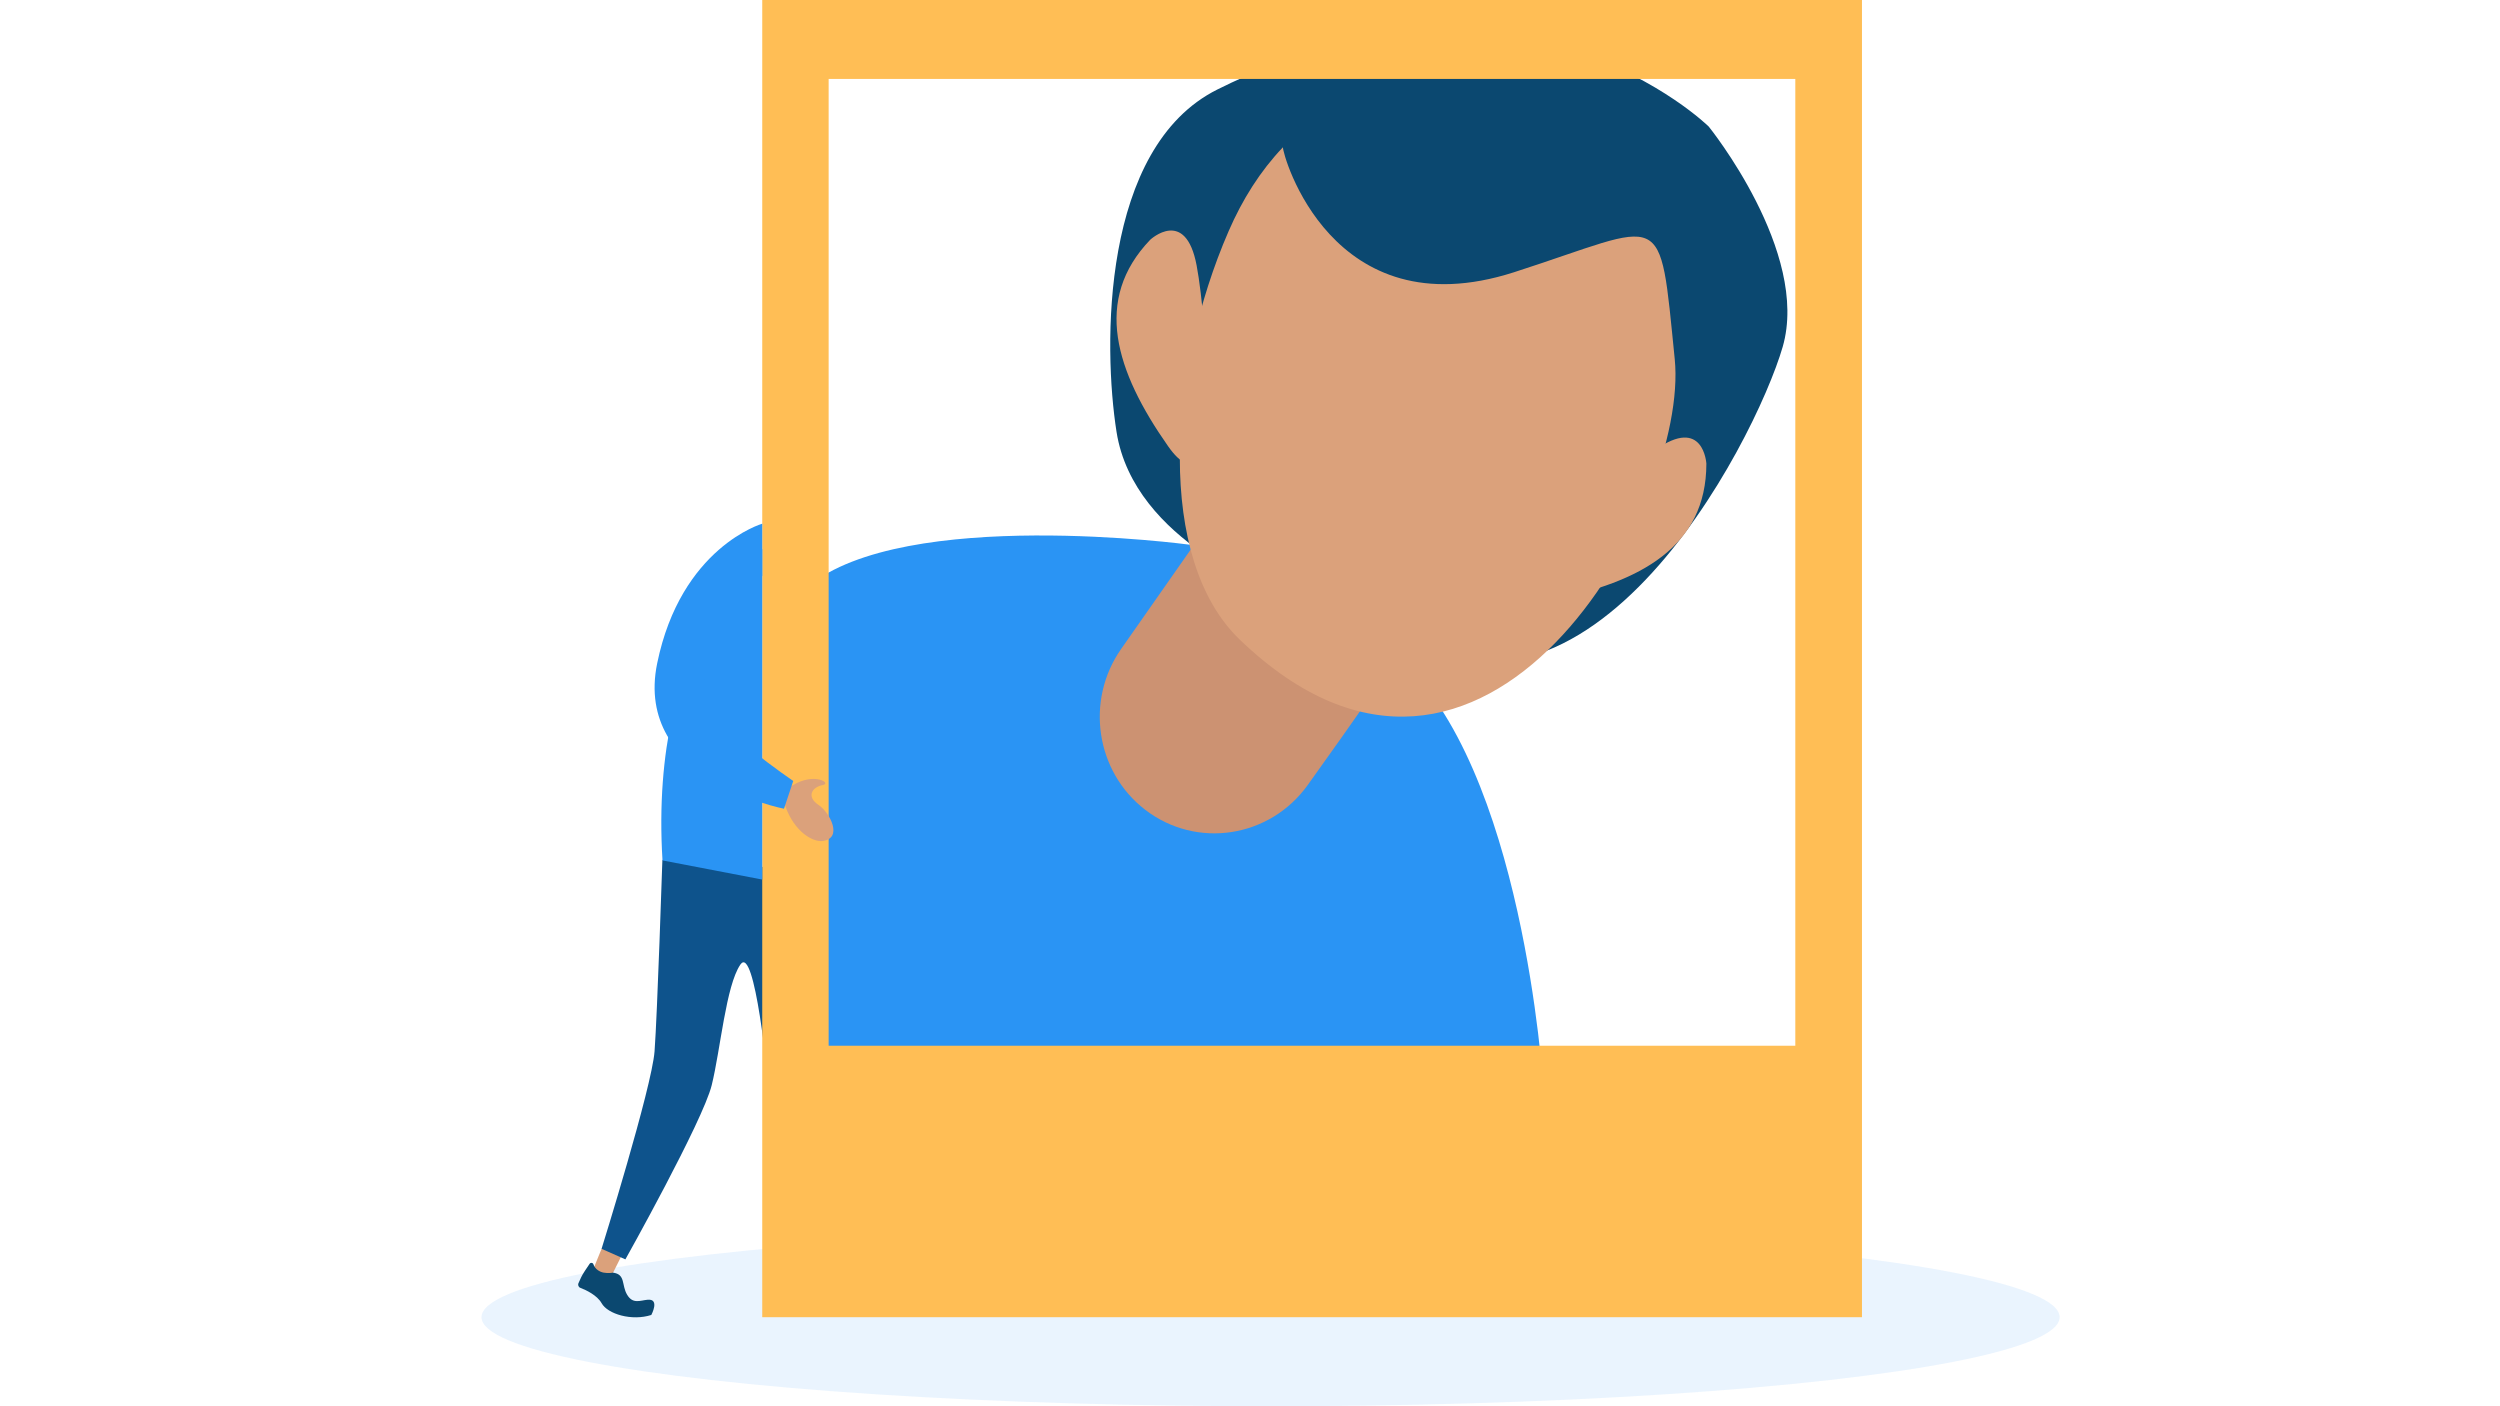
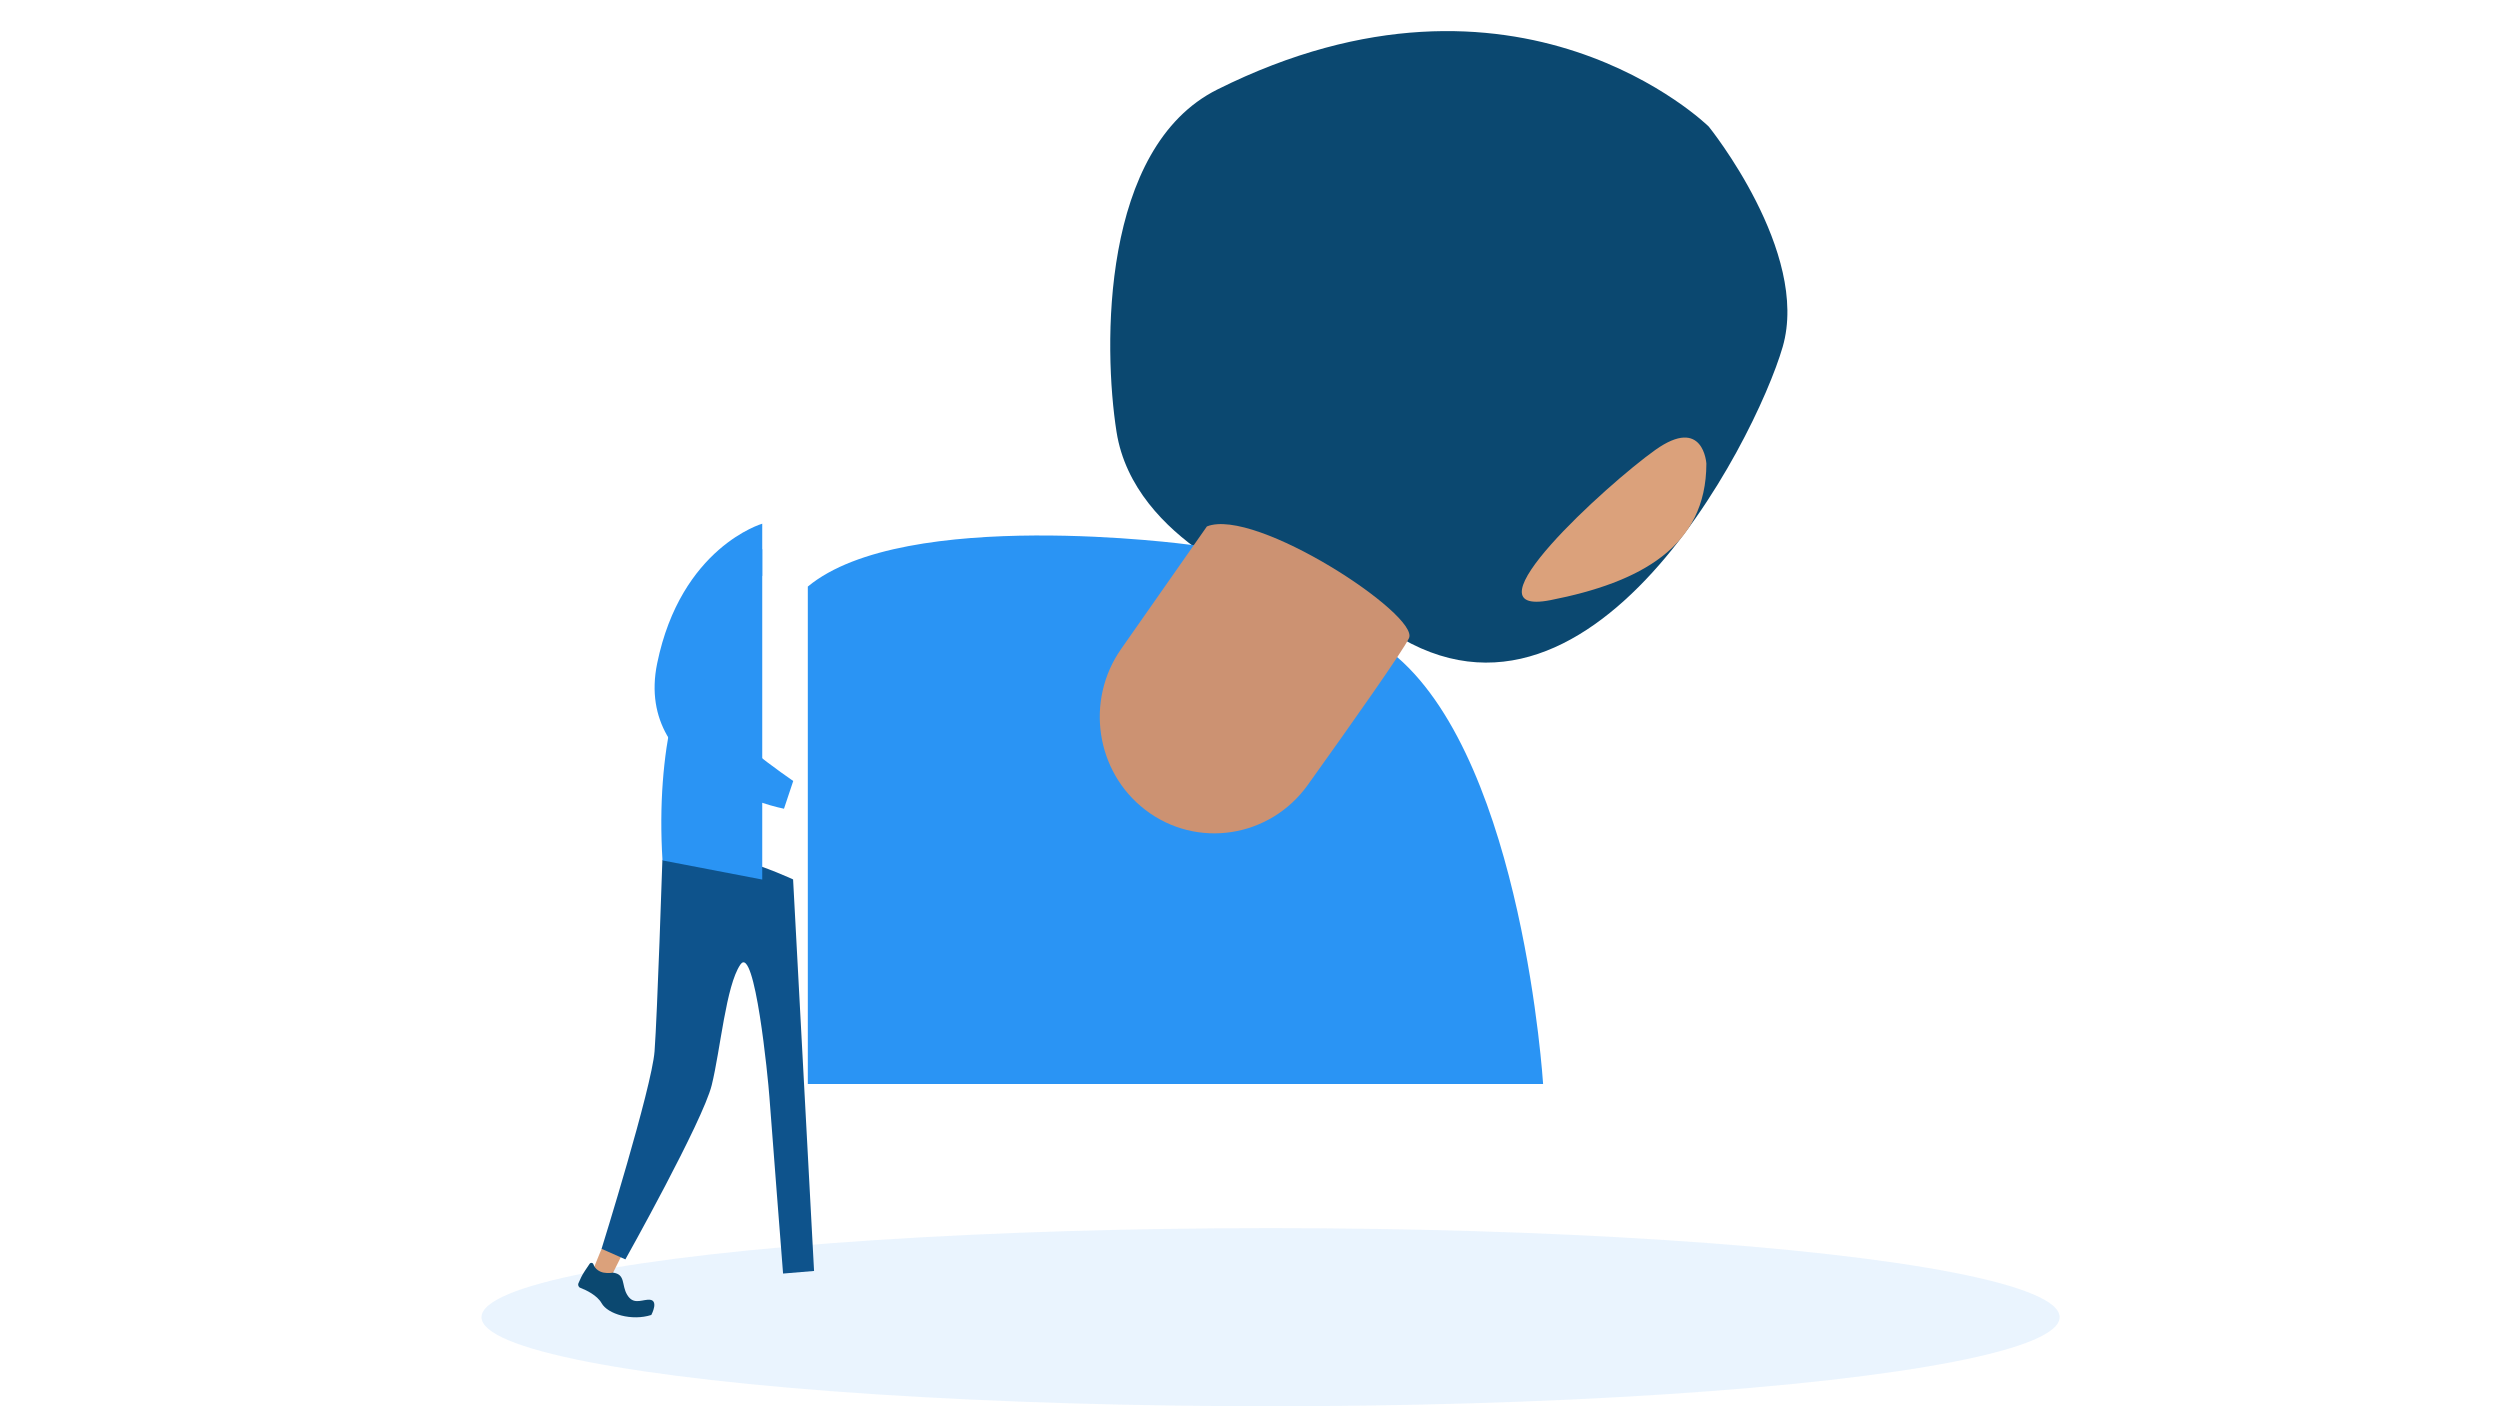
<svg xmlns="http://www.w3.org/2000/svg" version="1.1" id="Profile_Picture" x="0px" y="0px" viewBox="0 0 1920 1080" style="enable-background:new 0 0 1920 1080;" xml:space="preserve">
  <style type="text/css">
	.st0{opacity:0.1;fill:#2A94F4;}
	.st1{fill:#0B4870;}
	.st2{fill:#2A94F4;}
	.st3{fill:#CC9272;}
	.st4{fill:#DBA17B;}
	.st5{fill:#0E538C;}
	.st6{fill:#ffbe55;}
</style>
  <ellipse class="st0" cx="975.8" cy="1011.6" rx="606" ry="68.4" />
  <path class="st1" d="M979.7,453.9c0,0-108.8-37.1-122.2-122.2c-10.3-65.4-12-218.4,77.5-263c231.2-115.4,377.3,28.5,377.3,28.5  s77.9,96.4,56.8,169.2S1214.4,601,1054.2,475.2L979.7,453.9z" />
  <path class="st2" d="M913.4,418.3c0,0-218.7-29.5-293,32.2v382h564.7c0,0-15.3-244.4-112.1-327.9  C976.4,421.2,913.4,418.3,913.4,418.3z" />
  <path class="st3" d="M926.9,404.3l-65.8,94c-27.8,39.6-19.6,94.4,18.4,123.6l0,0c39.4,30.3,95.7,21.7,124.9-19.1  c34.3-47.9,73.2-103.1,77.7-112.7C1090.4,472.4,964.1,389.3,926.9,404.3z" />
  <polygon class="st4" points="462,959.1 455.6,974.8 468.4,982.3 481.7,955.7 " />
  <path class="st5" d="M508.7,660.7c0,0-3.9,118.8-6,146.7c-2.1,27.9-40.7,151.7-40.7,151.7l18.3,8.1c0,0,59.5-106.2,66.3-133.8  s10.9-76.3,22-92.6s21.3,87.4,22.3,101.6c1,14.2,10.5,135.7,10.5,135.7l23.8-2l-16.1-300.7C609.2,675.4,530,638.4,508.7,660.7z" />
-   <path class="st6" d="M585.4,0v1011.6h844.6V0H585.4z M1378.8,803.1H636.4V60.6h742.4V803.1z" />
  <path class="st2" d="M585.4,421.7c0,0-87.3,65.5-76.6,239.1l76.6,14.7V421.7z" />
  <path class="st2" d="M554.4,440.6" />
  <path class="st2" d="M585.4,421.1" />
  <path class="st1" d="M455.7,970.9c-0.4-1.2-2-1.4-2.8-0.4c-2.2,3.2-5.4,7.9-6.5,10.3c-0.7,1.6-1.5,3.3-2.1,4.6  c-0.7,1.5,0,3.2,1.5,3.7c4.4,1.7,12.7,5.6,16.2,11.7c4.7,8.5,23.3,13.9,38.2,9.1c0,0,6.8-12.6-2.8-11.7c-5.7,0.5-11.4,3.6-15.8-3.9  c-4.4-7.4-1-15.6-10.8-16.9c0,0-3.4,0.7-7.1,0C460.8,976.9,457,974.9,455.7,970.9z" />
-   <path class="st4" d="M609.2,602.9c16.1-9.8,29.8-1.4,22.7,0c-8.7,1.7-12.5,9.1-3.4,15.2c9.2,6.1,19.1,26.1,3,27.8  c-7.6,0.8-21.2-7.3-28-25.8C596.7,601.5,604.8,605.6,609.2,602.9z" />
  <path class="st2" d="M585.4,402.2c0,0-62.4,18-80.7,107.3c-18.3,89.3,97.4,111.6,97.4,111.6l7.1-21.3c0,0-60.9-41.6-69-61.9  c-8.1-20.3,45.2-95.7,45.2-95.7V402.2z" />
-   <path class="st4" d="M985.3,113.1c-0.5,5,37,141.1,177.4,96c118.1-38,111.4-52.9,123.5,66.7c11.3,111.9-144.6,397.4-334.1,215.4  c-64.2-61.7-55.6-205.4-8.5-313.7C954.1,153.3,967.9,131.3,985.3,113.1z" />
-   <path class="st4" d="M883.4,184.1c0,0,27.1-25.2,35.6,19.7c8.5,44.9,18.6,196.6-21.9,138.9S839.3,230.1,883.4,184.1z" />
  <path class="st4" d="M1310.5,356.1c0,0-2.1-37-39.3-10.5c-37.2,26.5-149.6,128.9-80.4,115.3C1260,447.3,1310.4,419.8,1310.5,356.1z" />
</svg>